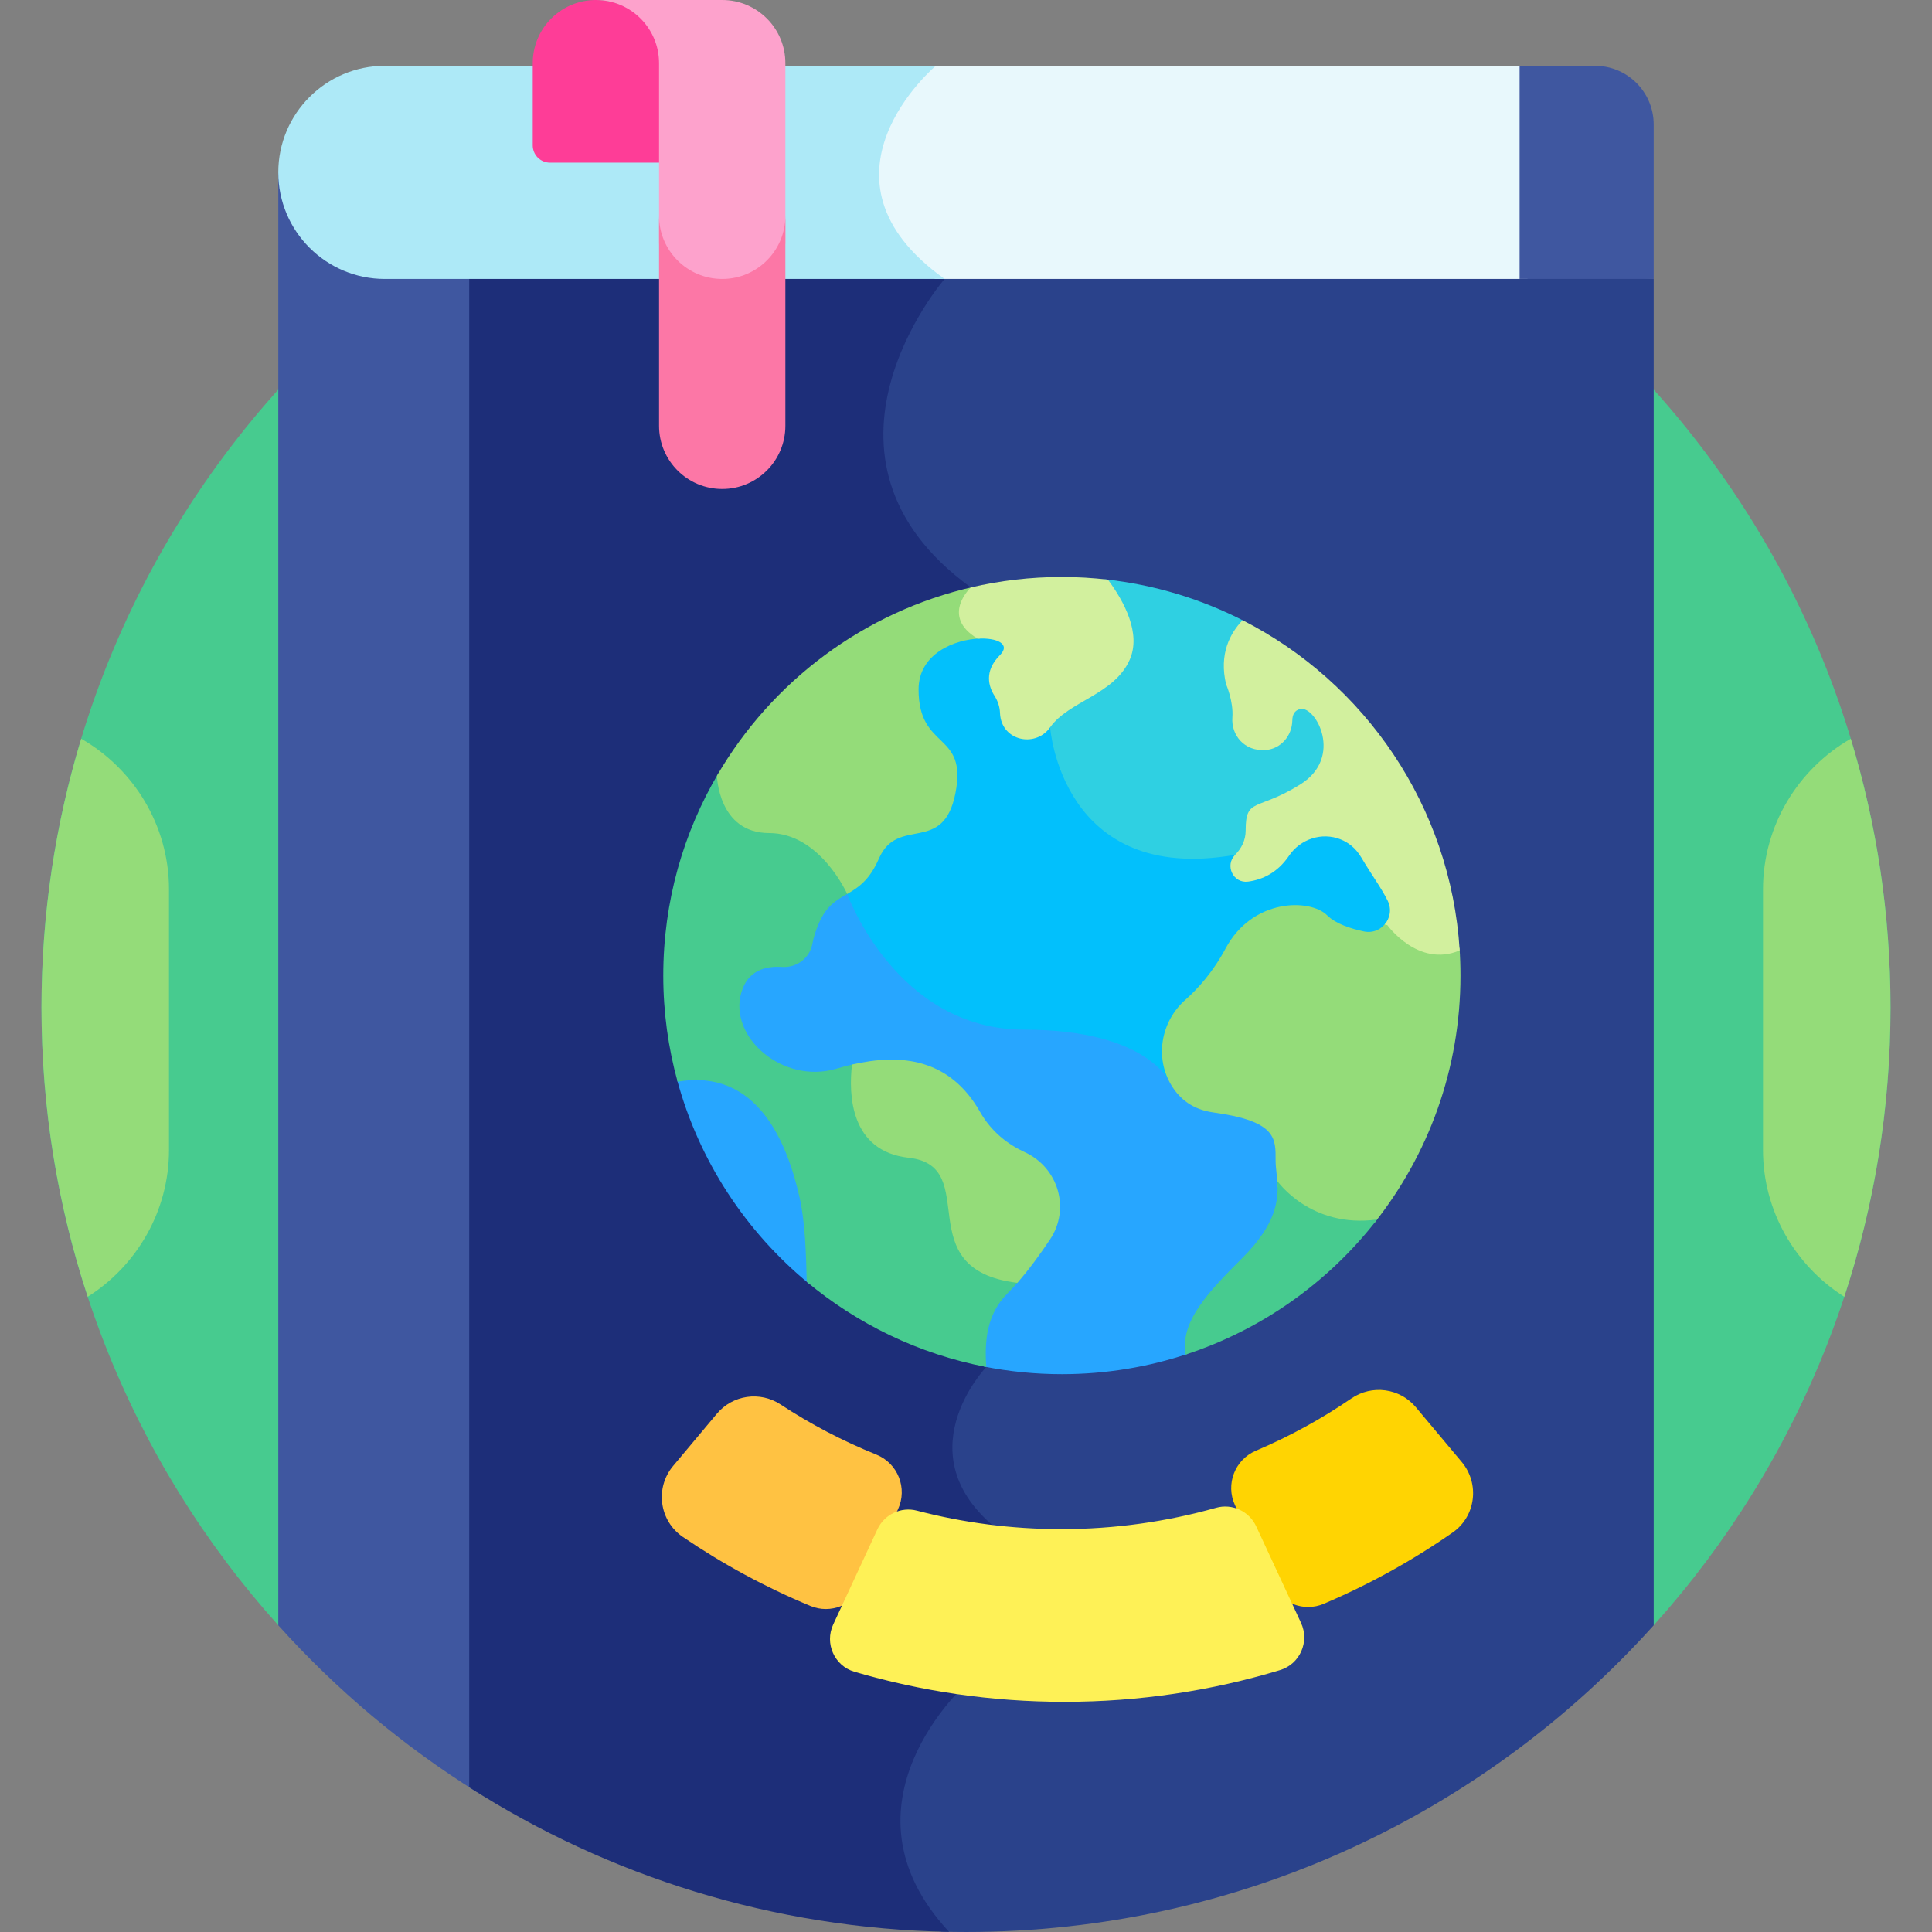
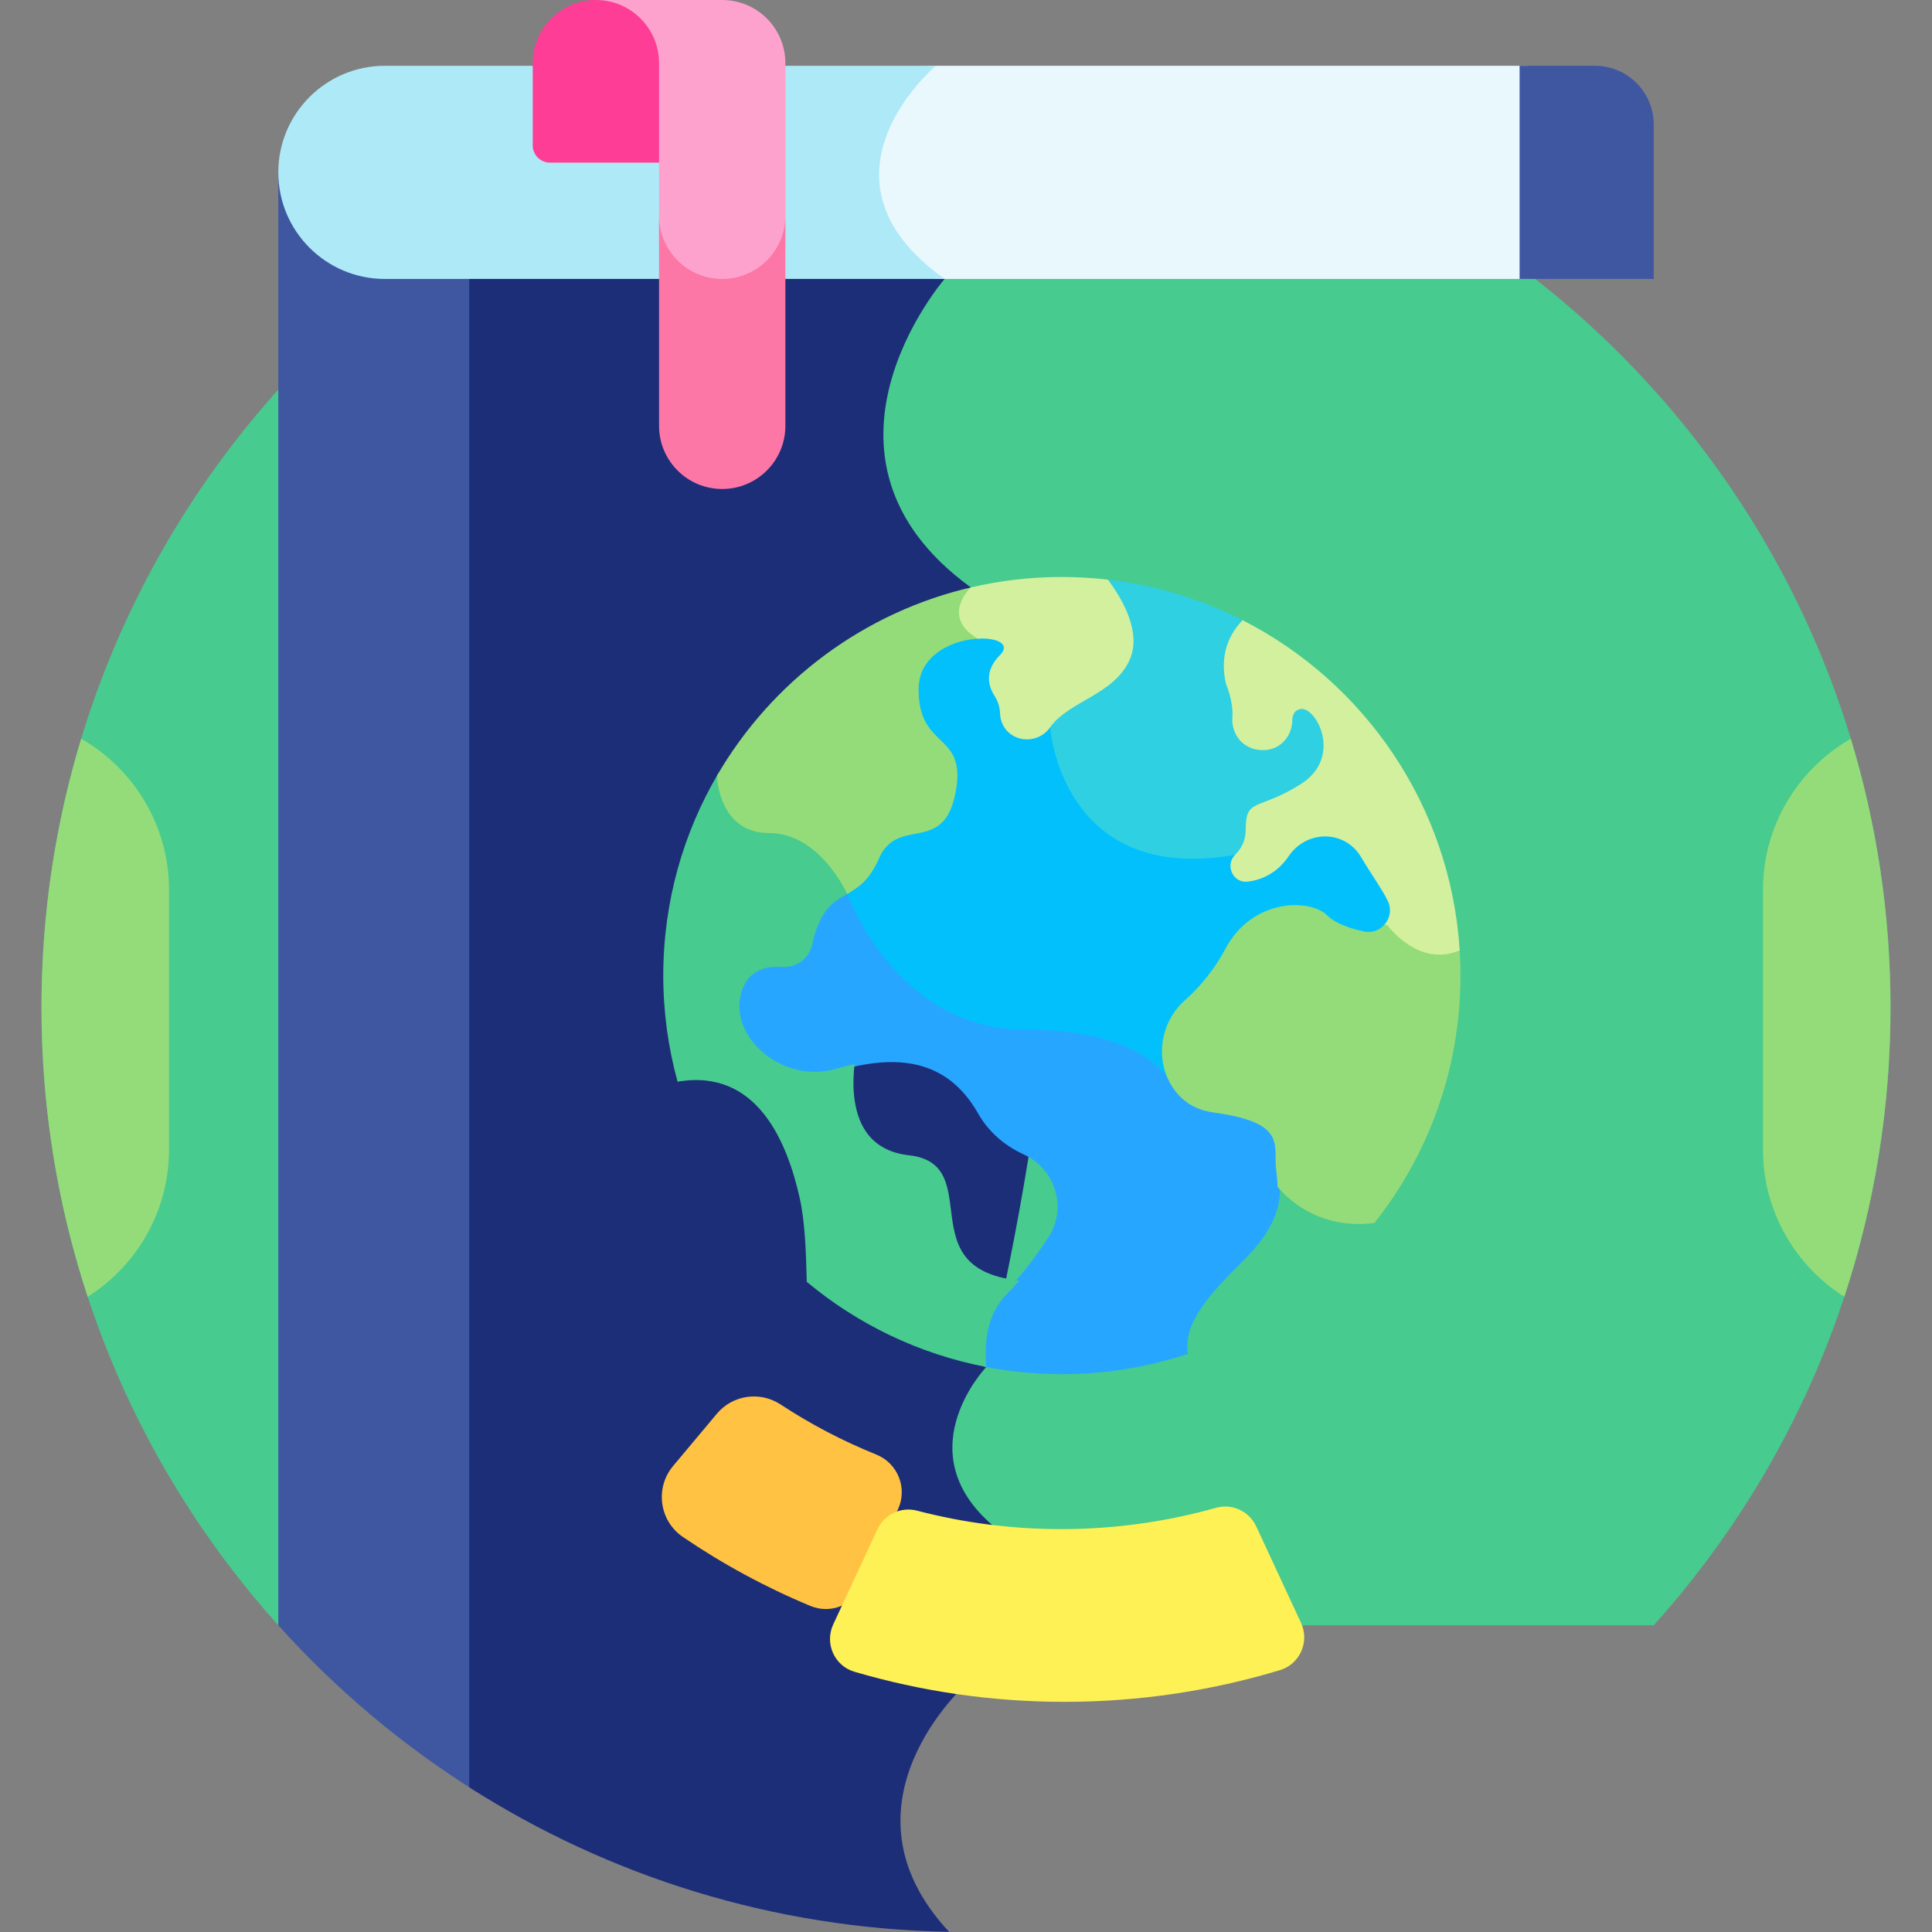
<svg xmlns="http://www.w3.org/2000/svg" version="1.1" width="512" height="512" x="0" y="0" viewBox="0 0 512 512" style="enable-background:new 0 0 512 512" xml:space="preserve" class="">
  <rect x="0" y="0" width="512" height="512" fill="#808080" stroke="none" />
  <g>
    <g>
      <path d="m73.752 430.725h364.497c39.009-43.393 62.754-100.784 62.754-163.727 0-135.311-109.691-245.002-245.002-245.002s-245.003 109.691-245.003 245.002c0 62.943 23.745 120.334 62.754 163.727z" fill="#47CB8F" data-original="#47cb8f" />
      <path d="m126.437 474.957v-403.126h-24.442c-14.891 0-27.083-11.527-28.158-26.144l-.086-.007v385.045c15.365 17.091 33.1 32.003 52.686 44.232z" fill="#3F57A0" data-original="#3f57a0" />
-       <path d="m412.212 71.831h-167.018c.947.799 1.928 1.591 2.973 2.37-3.991 5.053-17.776 24.307-15.257 46.314 1.598 13.962 9.5 26.199 23.489 36.373 45.311 32.956 5.824 195.731 3.618 204.644-1.691 1.874-10.074 11.843-9.038 24.189.685 8.176 5.355 15.531 13.876 21.864 6.665 4.953 9.836 10.215 9.424 15.638-.908 11.941-18.518 21.405-18.695 21.499l-.29.201c-.802.707-19.61 17.572-18.086 40.198.635 9.435 4.729 18.393 12.21 26.781 2.188.058 4.38.097 6.582.097 72.368 0 137.398-31.384 182.248-81.275v-356.8z" fill="#2A428B" data-original="#2a428b" />
      <path d="m256.286 446.048s36.714-19.417 9.464-39.667-4.37-44.115-4.37-44.115 43.62-171.885-4.099-206.592c-47.719-34.706-6.948-81.752-6.948-81.752-.978-.696-1.895-1.394-2.776-2.092h-123.212v401.819c36.85 23.525 80.409 37.468 127.168 38.308-31.546-33.863 4.773-65.909 4.773-65.909z" fill="#1D2E79" data-original="#1d2e79" />
      <path d="m232.229 385.475c-8.934-3.601-17.43-8.06-25.38-13.284-5.441-3.575-12.689-2.528-16.87 2.462l-11.594 13.839c-4.861 5.803-3.674 14.555 2.584 18.814 10.558 7.184 21.88 13.33 33.817 18.292 5.305 2.205 11.405-.233 13.825-5.443l9.363-20.165c2.597-5.592-.027-12.21-5.745-14.515z" fill="#FFC242" data-original="#ffc242" />
-       <path d="m387.38 387.445-12.164-14.52c-4.249-5.071-11.643-6.054-17.1-2.314-7.9 5.414-16.366 10.058-25.285 13.843-5.597 2.375-8.107 8.918-5.546 14.433l9.624 20.726c2.433 5.24 8.586 7.67 13.902 5.411 12.08-5.134 23.518-11.484 34.161-18.898 6.14-4.277 7.213-12.945 2.408-18.681z" fill="#FFD402" data-original="#ffd402" />
      <path d="m282.096 451.005c19.87 0 39.052-2.942 57.135-8.414 5.266-1.593 7.872-7.516 5.555-12.506l-11.877-25.578c-1.867-4.022-6.371-6.127-10.639-4.925-13.044 3.674-26.797 5.653-41.016 5.653-13.217 0-26.032-1.708-38.25-4.897-4.235-1.105-8.649.993-10.493 4.963l-11.703 25.204c-2.327 5.012.311 10.963 5.613 12.521 17.655 5.192 36.339 7.979 55.675 7.979z" fill="#FEF156" data-original="#fef156" />
      <path d="m245.765 17.437c-3.831 3.627-14.866 15.379-14.277 29.97.392 9.712 5.885 18.624 16.321 26.517h156.993v-56.487z" fill="#E8F8FC" data-original="#e8f8fc" />
      <path d="m248 17.437h-146.005c-15.598 0-28.244 12.645-28.244 28.243 0 15.599 12.645 28.244 28.244 28.244h148.338c-37.666-26.792-2.333-56.487-2.333-56.487z" fill="#ADE9F7" data-original="#ade9f7" />
      <path d="m422.688 17.437h-19.978v56.487h35.538v-40.927c0-8.594-6.967-15.56-15.56-15.56z" fill="#3F57A0" data-original="#3f57a0" />
      <path d="m163.908 1.041c-11.764-4.105-22.728 4.516-22.728 15.698v21.794c0 2.526 2.048 4.574 4.574 4.574h30.994v-23.525c.001-8.251-5.049-15.823-12.84-18.541z" fill="#FE3D97" data-original="#fe3d97" />
      <path d="m174.656 64.587c2.844 6.421 9.263 10.908 16.738 10.908s13.893-4.486 16.738-10.908v-47.85c0-9.243-7.494-16.737-16.738-16.737h-33.471c9.242.003 16.733 7.495 16.733 16.738z" fill="#FDA2CC" data-original="#fda2cc" />
      <g>
        <path d="m191.394 73.924c-9.244 0-16.738-7.494-16.738-16.738v55.662c0 9.244 7.494 16.738 16.738 16.738s16.738-7.494 16.738-16.738v-55.662c0 9.244-7.494 16.738-16.738 16.738z" fill="#FC77A6" data-original="#fc77a6" />
      </g>
      <g>
        <path d="m321.614 294.148c-5.63-.771-9.605-4.242-11.587-8.699-2.777-4.187-11.872-13.244-38.602-13.244-17.263 0-28.916-9.629-35.652-17.707-7.337-8.797-10.609-17.722-10.641-17.811l-.018-.044c-.031-.07-.139-.308-.316-.666-3.064 1.85-6.084 3.155-8.35 8.335-.867 1.98-1.479 3.906-1.82 5.724-.637 3.403-3.778 5.789-7.303 5.554-6.002-.402-9.97 2.076-11.479 7.168-3.674 12.4 11.323 25.444 25.951 21.101 15.893-4.718 29.208-3.179 37.371 11.155 2.735 4.803 6.821 8.479 12.144 10.928 8.524 3.92 11.596 14.38 6.43 22.123-4.009 6.008-7.774 10.789-11.193 14.208-5.668 5.668-6.316 12.94-5.835 19.866 6.693 1.33 13.612 2.032 20.695 2.032 11.677 0 22.909-1.899 33.41-5.398-1.342-8.26 5.739-15.792 14.912-24.965 12.743-12.743 8.979-20.608 8.979-26.238.012-6.771-.553-11.156-17.096-13.422z" fill="#27A6FF" data-original="#27a6ff" />
        <path d="m314.546 265.483c4.346-3.853 7.984-8.49 10.812-13.782 6.686-12.51 21.401-13.145 25.88-8.666 1.968 1.968 5.36 3.467 10.082 4.456 2.403.502 4.831-.386 6.338-2.32 3.788-4.861-.782-8.859-6.329-18.262-4.679-7.936-15.437-7.652-20.273-.498-2.548 3.769-6.042 5.98-10.385 6.571-3.312.45-5.232-3.61-2.887-5.976.465-.469.872-.959 1.229-1.465-.599.122-1.201.24-1.813.348-14.258 2.512-25.766.443-34.205-6.147-12.524-9.78-13.99-26.427-14.038-27.028l-.031-1.781c-.419.453-.813.926-1.169 1.429-3.588 5.068-11.855 3.298-12.087-3.47-.058-1.669-.6-3.354-1.568-4.872-1.524-2.391-2.524-6.059 1.37-9.953 7.999-7.998-22.701-8.9-22.701 8.644 0 8.063 3.138 11.1 5.907 13.779 2.95 2.855 5.499 5.32 3.878 13.573-3.15 16.031-15.001 5.192-20.237 17.204-2.408 5.523-5.288 7.401-8.093 9.052.186.374.285.593.285.593s12.97 35.955 46.915 35.955c33.946 0 39.069 14.856 39.069 14.856l.656-.181c-4.126-6.429-3.452-15.989 3.395-22.059z" fill="#02C0FC" data-original="#02c0fc" />
        <path d="m327.315 226.541c.365-.064.721-.138 1.082-.207 1.576-1.849 2.379-3.958 2.379-6.286 0-8.298 2.569-4.344 14.199-11.628 6.944-4.348 7.382-11.018 5.476-15.811-2.93-7.368-8.555-6.433-8.638-1.687-.067 3.833-2.841 6.922-6.452 7.186-5.115.37-8.434-3.509-8.11-7.897.313-4.244-1.447-8.499-1.693-9.067-1.861-7.839 1.078-13.174 4.313-16.486-11.346-5.869-23.894-9.732-37.175-11.144 4.235 5.576 9.172 14.191 6.046 21.138-3.914 8.697-15.155 10.459-20.465 17.026l.019 1.068c.001-.001 2.924 41.915 49.019 33.795z" fill="#2FD0E2" data-original="#2fd0e2" />
-         <path d="m212.555 317.247c-4.696-20.837-14.931-34.403-33.161-31.229 5.804 21.599 18.279 40.463 35.086 54.245-.215-7.917-.423-16.351-1.925-23.016z" fill="#27A6FF" data-original="#27a6ff" />
        <path d="m270.123 339.373c-15.979-1.75-17.064-10.392-18.116-18.781-.862-6.882-1.677-13.381-11.118-14.43-5.079-.564-8.904-2.657-11.366-6.219-3.756-5.433-3.614-13.177-3.044-17.978-1.628.357-3.255.781-4.87 1.261-14.107 4.188-28.656-8.376-25.129-20.279 1.715-5.789 6.42-6.99 10.8-6.696 3.822.256 7.292-2.327 7.998-6.092.304-1.62.856-3.48 1.776-5.581 2.16-4.937 5.049-6.23 8.029-8.002-.566-1.249-7.742-16.465-21.255-16.465-12.704 0-13.153-13.957-13.166-14.551l-.003-.124-.24-.585c-9.303 15.732-14.643 34.085-14.643 53.687 0 9.74 1.325 19.169 3.792 28.124 21.263-3.649 29.114 16.402 32.342 30.73 1.465 6.501 1.69 14.608 1.893 22.309 13.441 11.208 29.708 19.136 47.576 22.566-.501-6.848.09-13.978 5.637-19.526 1.039-1.038 2.077-2.17 3.107-3.368z" fill="#47CB8F" data-original="#47cb8f" />
        <path d="m257.735 156.157.324-.303-.124-.328c-28.978 6.576-53.427 25.067-67.934 50.047 0 0 .307 15.198 13.827 15.198s20.682 16.141 20.682 16.141c2.874-1.674 5.872-3.549 8.414-9.381 4.996-11.462 17.046-.882 20.279-17.34s-9.772-11.168-9.772-27.48c0-9.519 9.627-13.311 16.315-13.488v-.347l-.322-.193c-2.824-1.686-4.374-3.647-4.607-5.828-.382-3.57 2.884-6.667 2.918-6.698z" fill="#94DC79" data-original="#94dc79" />
        <path d="m281.409 152.904c-8.302 0-16.379.961-24.128 2.771-.109.102-8.119 7.649 1.804 13.575 5.123-.31 8.837 1.432 5.919 4.35-4.319 4.319-2.967 8.411-1.46 10.776.869 1.363 1.409 2.924 1.465 4.54.017.504.078.988.176 1.454 1.31 6.202 9.449 7.55 13.112 2.376 4.934-6.969 16.893-8.585 21.049-17.822 3.179-7.064-1.495-15.613-5.732-21.312-4.005-.462-8.076-.708-12.205-.708z" fill="#D2F09E" data-original="#d2f09e" />
        <path d="m321.525 294.804c16.948 2.322 16.524 6.965 16.524 12.769 0 2.057.469 4.319.519 6.938 2.096 2.555 10.636 11.544 25.666 9.587 14.279-18.012 22.809-40.788 22.809-65.559 0-2.479-.087-4.938-.255-7.375-2.075.925-4.177 1.306-6.289 1.138-7.218-.579-12.254-7.448-12.304-7.517l-.147-.203-.67-.151c-1.216 1.81-3.437 2.934-5.922 2.413-3.405-.713-7.474-2-9.75-4.276-4.411-4.411-19.734-4.643-26.931 8.822-3.312 6.198-7.314 10.625-10.668 13.598-6.483 5.747-8.147 15.353-3.613 22.736 2.151 3.5 5.583 6.333 11.031 7.08z" fill="#94DC79" data-original="#94dc79" />
        <g>
          <path d="m329.29 164.357c-3.313 3.465-6.283 8.987-4.36 16.997 0 0 1.984 4.46 1.663 8.808-.338 4.578 3.102 9.023 8.818 8.605 4.04-.295 6.994-3.784 7.065-7.834.025-1.431.533-2.717 2.15-3.04 4.063-.812 11.492 12.769 0 19.966s-14.51 3.366-14.51 12.189c0 2.727-1.175 4.855-2.8 6.493-2.794 2.819-.487 7.632 3.446 7.097 3.829-.521 7.805-2.361 10.844-6.856 2.996-4.432 8.703-6.323 13.669-4.335 2.056.823 4.01 2.296 5.486 4.799 2.604 4.415 5.401 8.196 7.005 11.489 1.097 2.253.582 4.65-.831 6.274l.724.163s8.197 11.385 19.174 6.695c-2.387-38.262-25.137-71.003-57.543-87.51z" fill="#D2F09E" data-original="#d2f09e" />
        </g>
-         <path d="m338.495 312.966c.372 5.022-.241 11.385-9.232 20.377-9.004 9.004-16.577 16.87-15.08 25.639 20.334-6.631 37.954-19.264 50.772-35.805-17.661 2.446-26.459-10.211-26.46-10.211z" fill="#47CB8F" data-original="#47cb8f" />
-         <path d="m278.293 328.434c5.414-8.115 2.159-19.016-6.704-23.091-4.474-2.057-8.833-5.364-11.846-10.654-8.15-14.312-21.139-15.536-33.957-12.568-.9 7.851-.552 22.968 15.03 24.699 19.776 2.197-.503 29.574 28.789 33.149 3.029-3.446 5.996-7.501 8.688-11.535z" fill="#94DC79" data-original="#94dc79" />
      </g>
      <g fill="#94DC79">
        <path d="m467.214 235.734v68.999c0 16.334 8.625 30.743 21.539 38.924 7.939-24.118 12.25-49.884 12.25-76.659 0-24.775-3.683-48.688-10.523-71.229-13.867 7.96-23.266 22.914-23.266 39.965z" fill="#94DC79" data-original="#94dc79" />
        <path d="m44.786 235.734v68.999c0 16.334-8.625 30.743-21.538 38.924-7.939-24.118-12.25-49.884-12.25-76.659 0-24.775 3.683-48.688 10.523-71.229 13.866 7.96 23.265 22.914 23.265 39.965z" fill="#94DC79" data-original="#94dc79" />
      </g>
    </g>
  </g>
</svg>